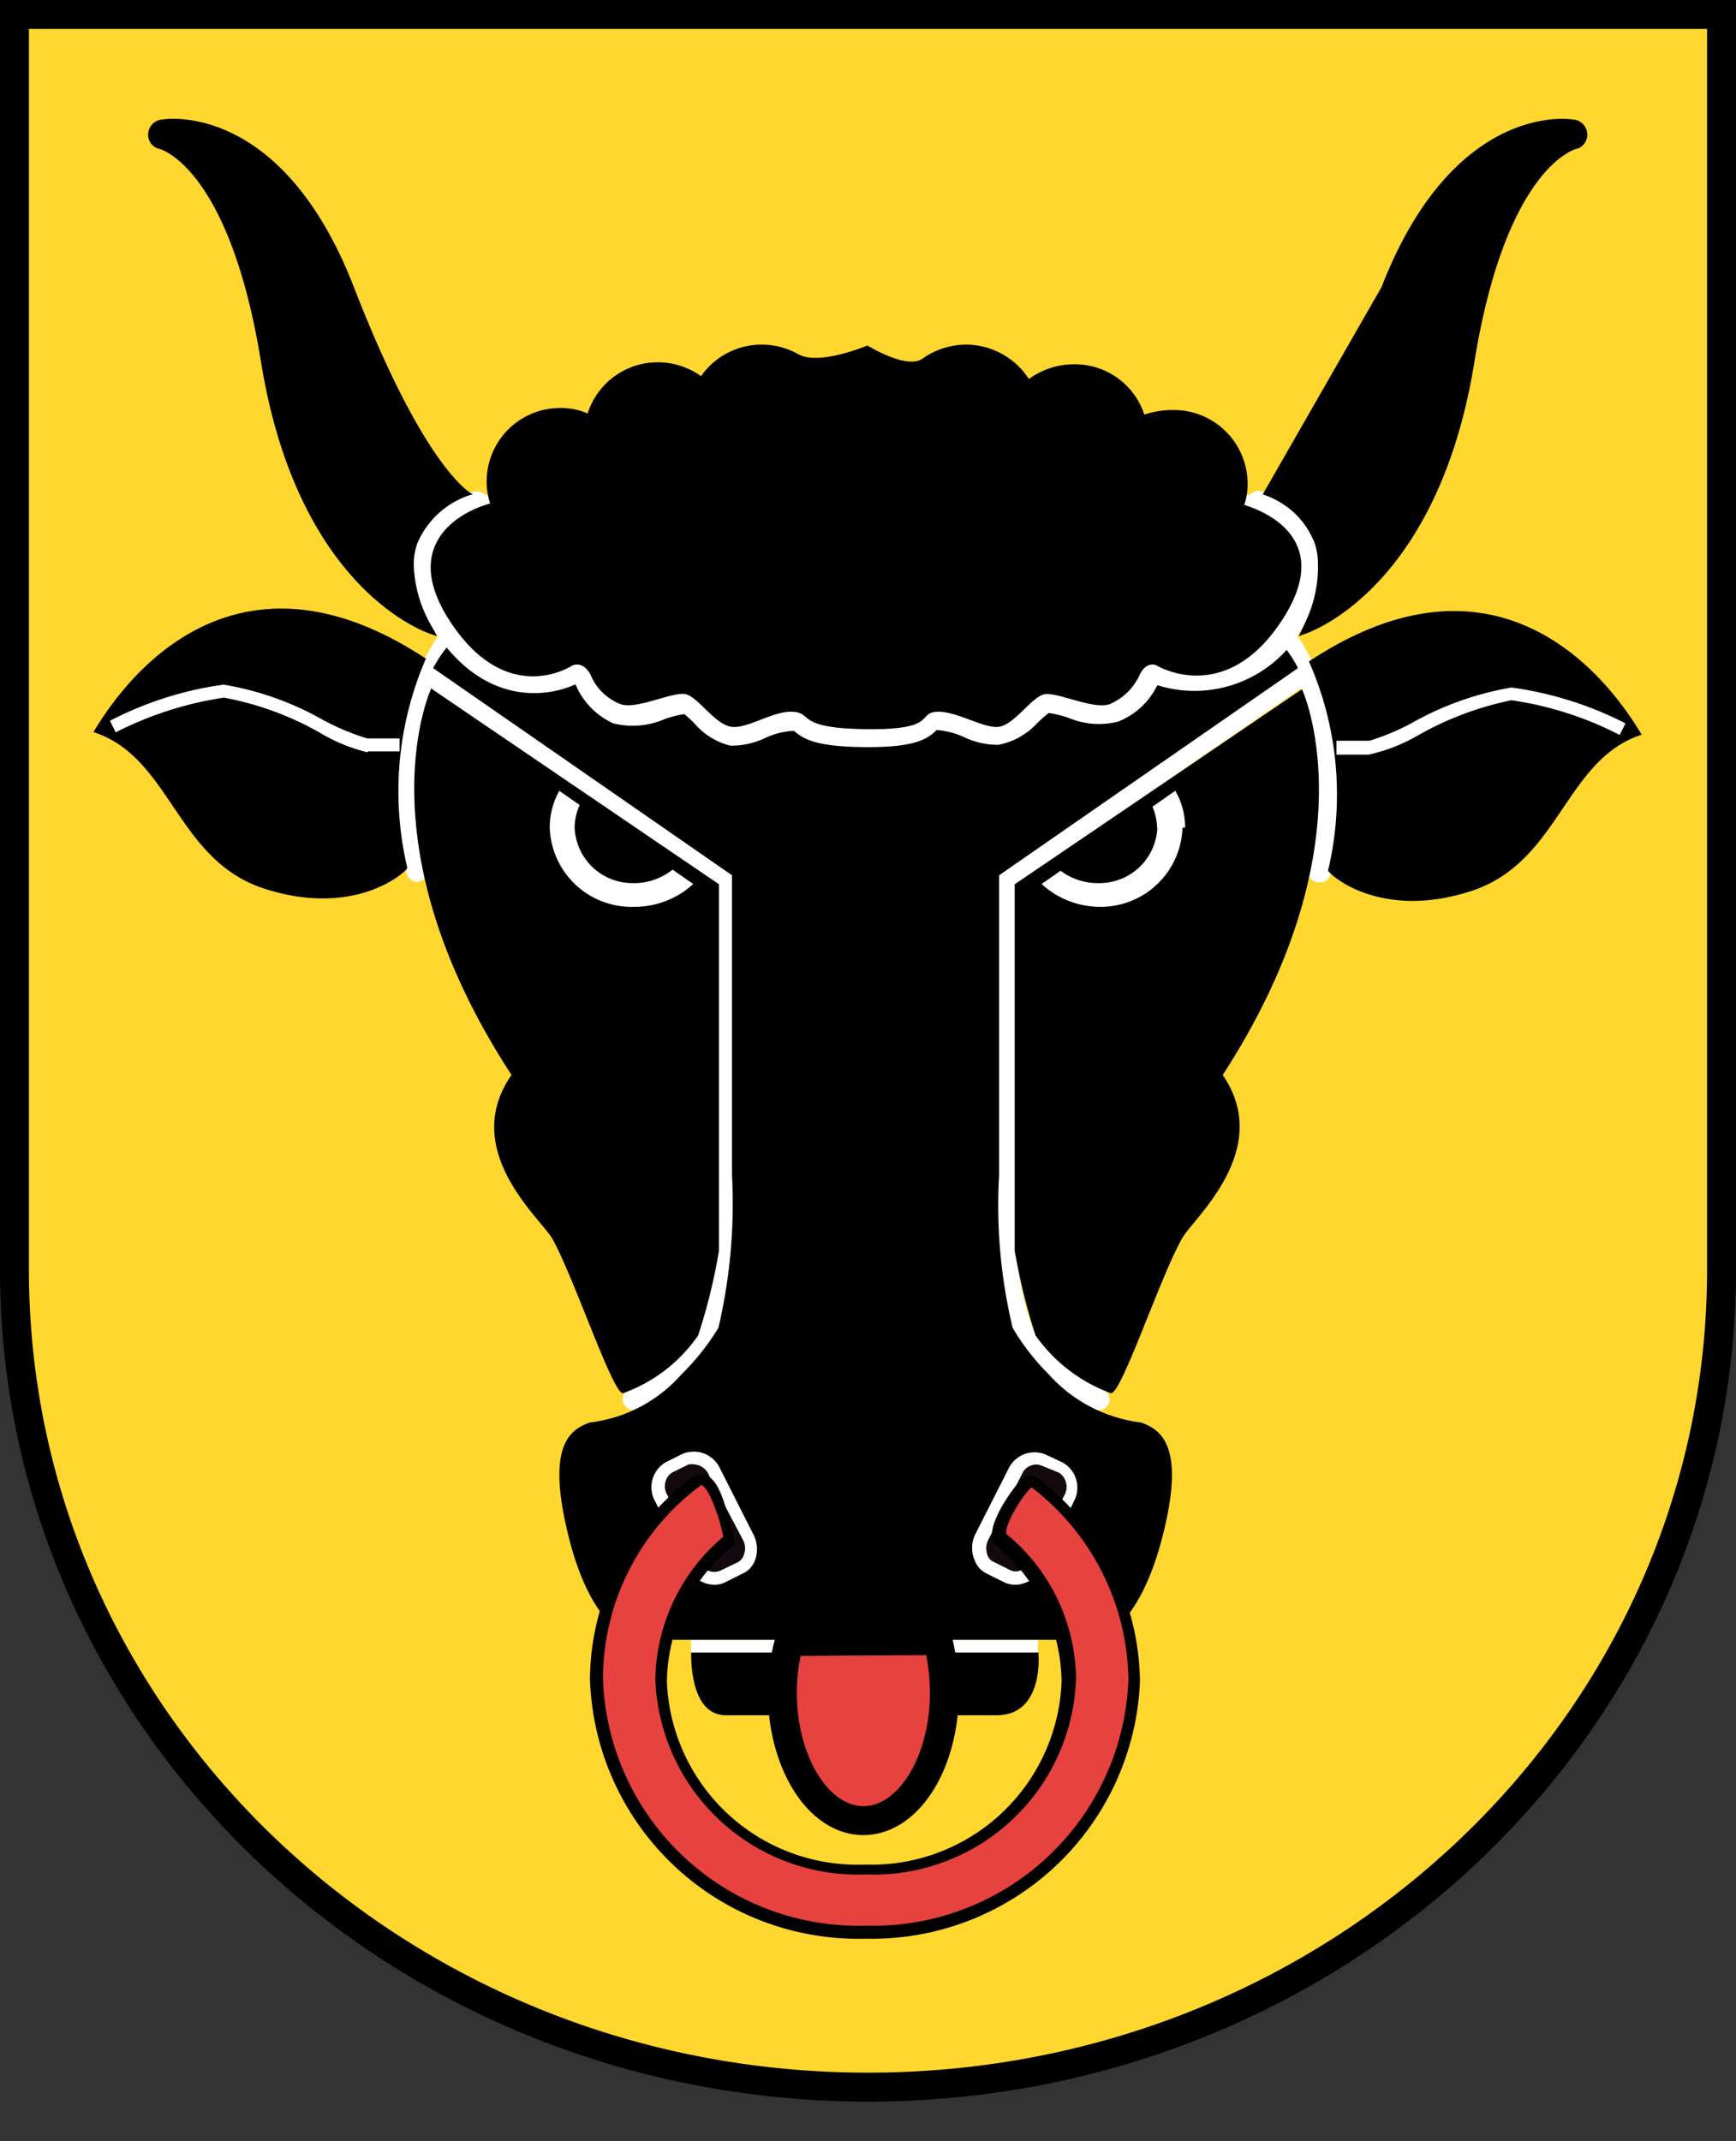
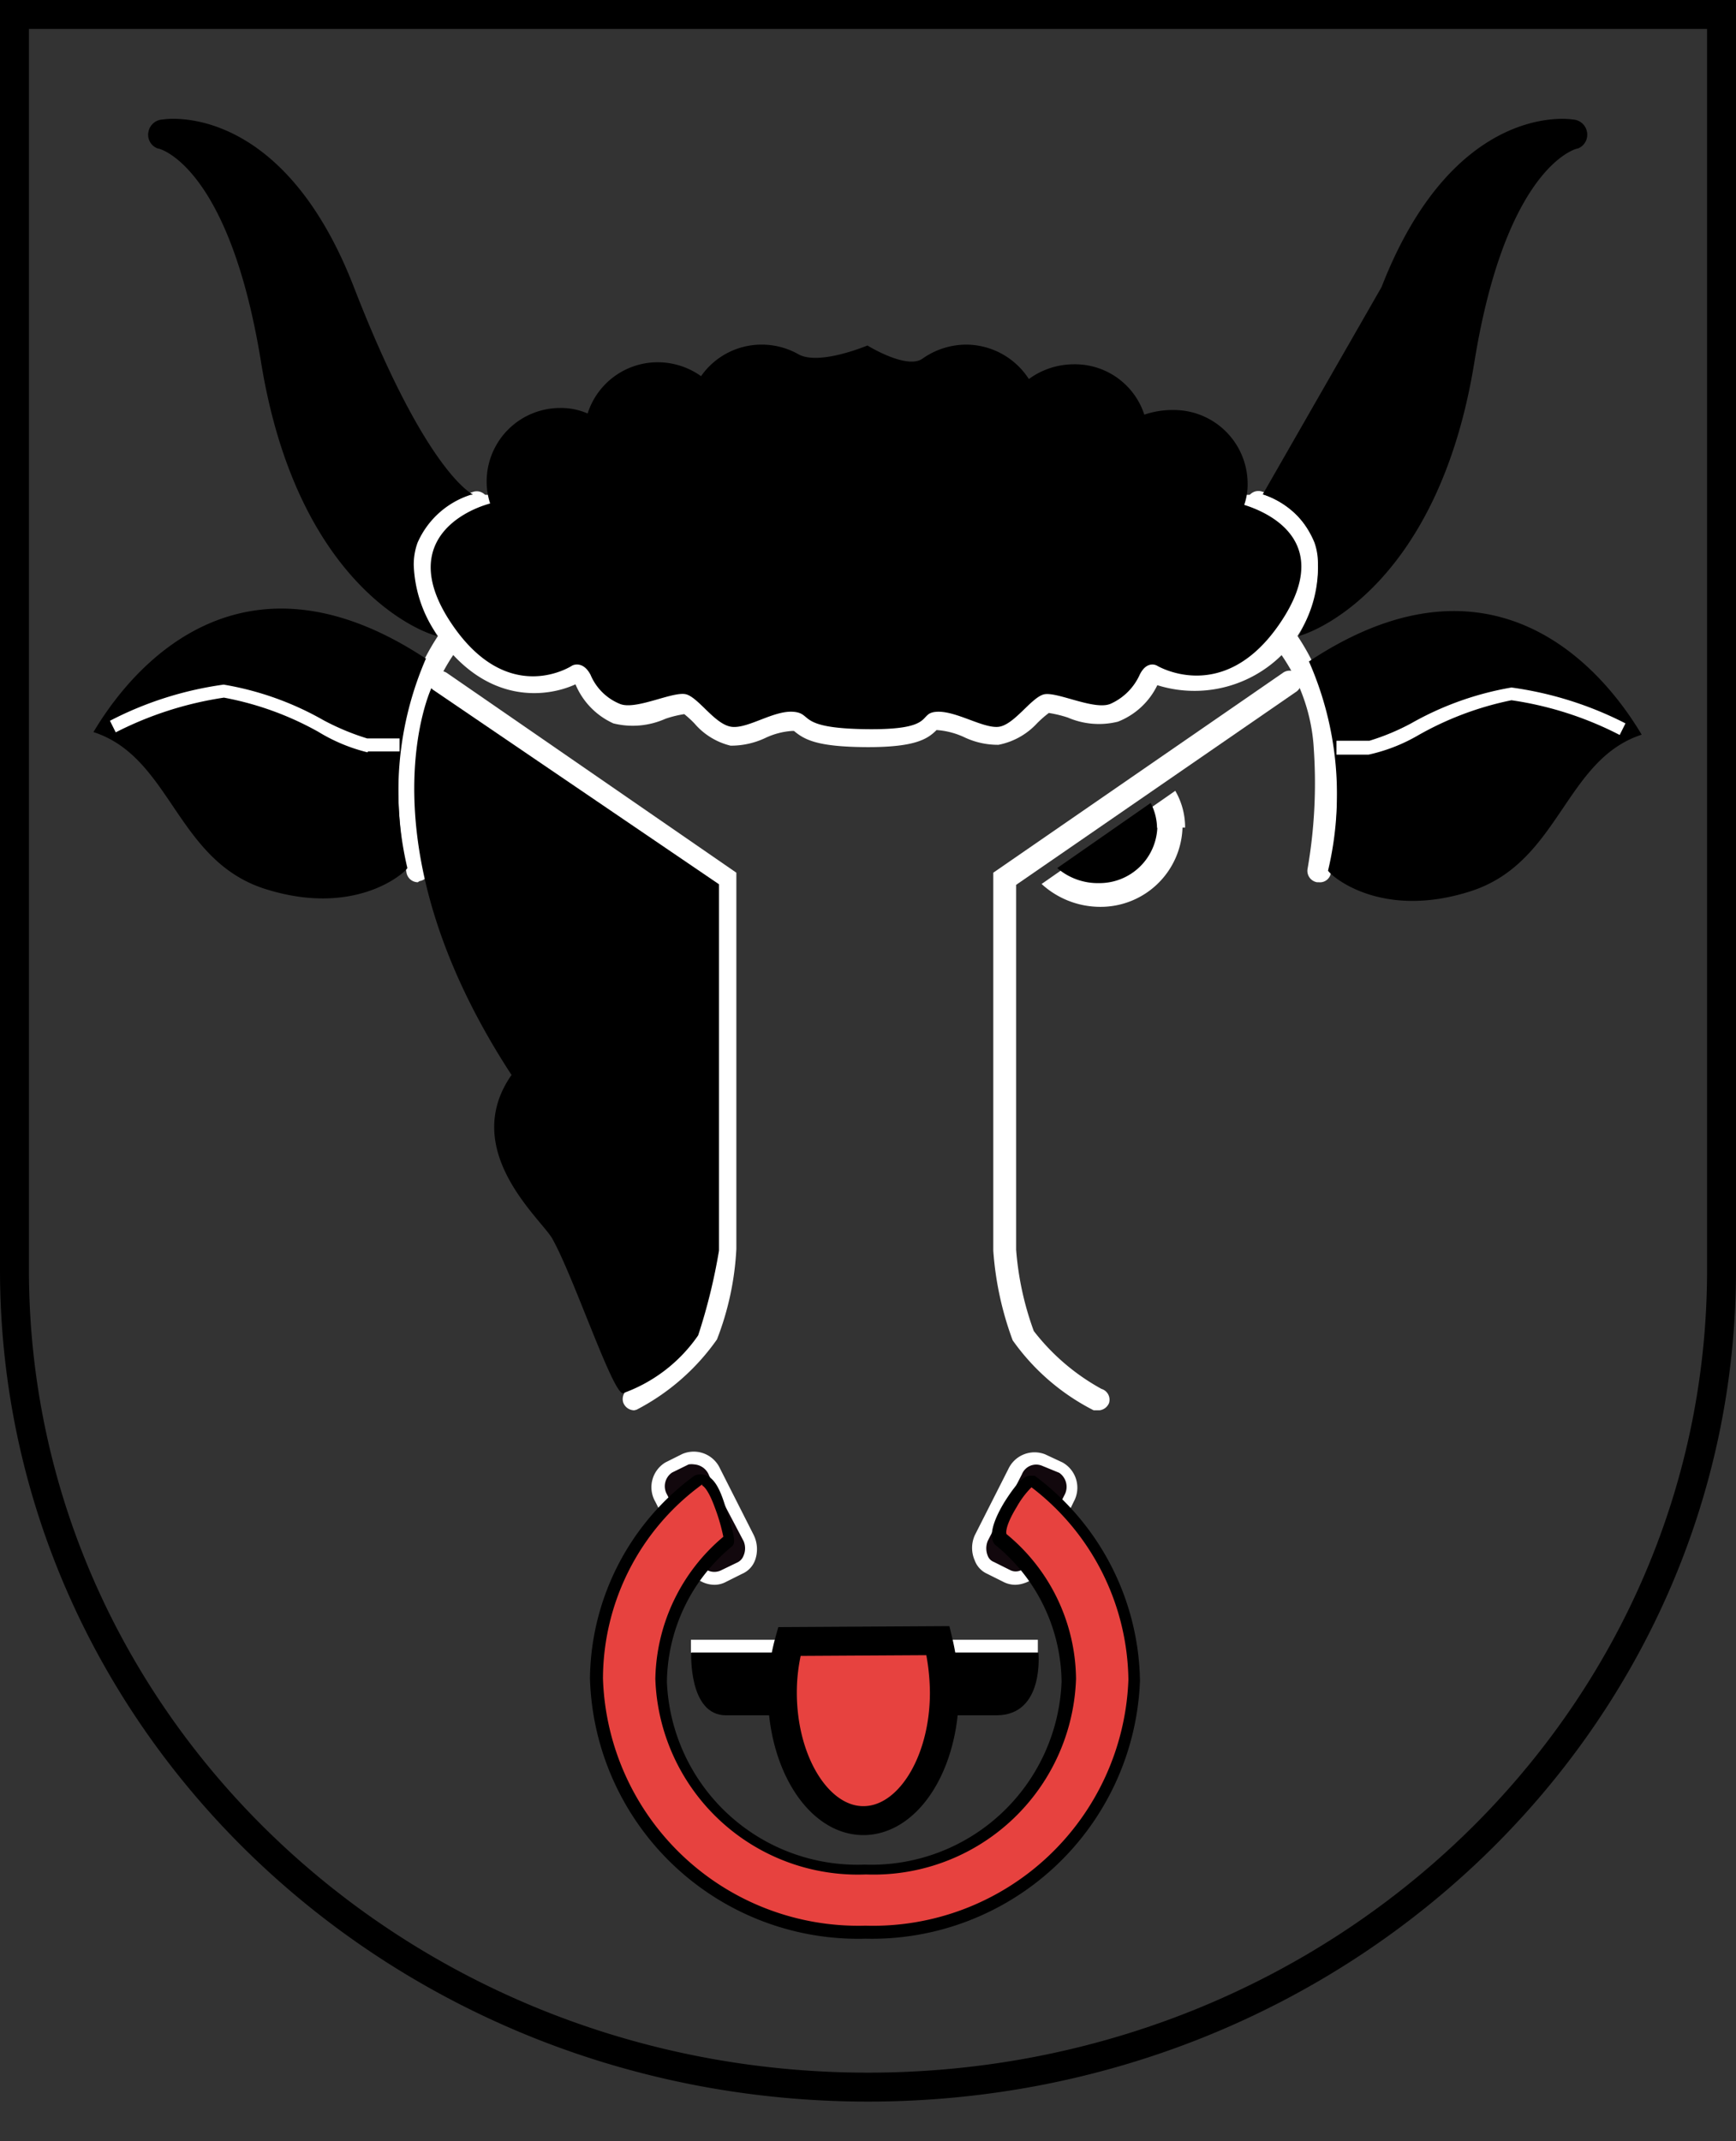
<svg xmlns="http://www.w3.org/2000/svg" width="60" height="74" viewBox="0 0 60 74">
  <rect x="0" y="0" width="60" height="74" fill="#333333" stroke="none" />
-   <path d="M30,.5H59.5V43.89C59.5,59.5,46.31,72.13,30,72.13S.5,59.5.5,43.89V.5H30Z" fill="#ffd72e" />
  <path d="M14.44,30.49a.4.4,0,0,1-.39-.33,16.62,16.62,0,0,1-.24-4.34,8.23,8.23,0,0,1,1.38-3.92,3.71,3.71,0,0,1-.78-3A3,3,0,0,1,16.35,17a.4.4,0,0,1,.3.74,2.25,2.25,0,0,0-1.48,1.34A3.29,3.29,0,0,0,16,21.7a.41.41,0,0,1-.05.55,6.28,6.28,0,0,0-1.36,3.66A16.26,16.26,0,0,0,14.83,30a.39.39,0,0,1-.33.45Zm31.14,0h-.06a.4.4,0,0,1-.33-.45,17.31,17.31,0,0,0,.22-4.12A6.31,6.31,0,0,0,44,22.25a.39.39,0,0,1-.06-.54c1-1.29,1-2.14.86-2.63a2.26,2.26,0,0,0-1.48-1.35.4.4,0,0,1,.3-.74,3,3,0,0,1,1.94,1.88,3.69,3.69,0,0,1-.79,3,7.94,7.94,0,0,1,1.39,3.91A19.13,19.13,0,0,1,46,30.15.38.38,0,0,1,45.58,30.49Z" fill="#fff" />
  <rect x="23.88" y="56.67" width="11.99" height="0.45" fill="#fff" />
  <path d="M21.92,48.74a.41.41,0,0,1-.38-.27.4.4,0,0,1,.26-.5,7.51,7.51,0,0,0,2.33-2,9.33,9.33,0,0,0,.6-2.8l0-12.59L15,23.92a.4.4,0,0,1-.1-.55.39.39,0,0,1,.55-.11l10,6.9,0,13a10,10,0,0,1-.67,3.13A7.75,7.75,0,0,1,22,48.72Zm16,0-.12,0A7.69,7.69,0,0,1,35,46.32a11.12,11.12,0,0,1-.67-3.1l0-13.06,10-6.9a.4.4,0,1,1,.45.66l-9.66,6.66,0,12.61h0A10.46,10.46,0,0,0,35.73,46a7.53,7.53,0,0,0,2.34,2,.39.39,0,0,1,.26.49A.41.41,0,0,1,38,48.74Z" fill="#fff" />
  <path d="M16.35,17.09s-1.61-.7-4.12-7.17-6.57-5.8-6.6-5.79a.52.52,0,0,0-.5.43.5.5,0,0,0,.32.57c.1,0,2.48.66,3.57,7.37,1.2,7.44,5.23,9.26,6.08,9.48-2.06-4,1.25-4.89,1.25-4.89" />
  <path d="M47.75,9.92c2.51-6.46,6.57-5.8,6.6-5.79a.52.52,0,0,1,.5.43.51.51,0,0,1-.31.57c-.1,0-2.49.66-3.58,7.37-1.2,7.44-5.25,9.26-6.07,9.48,2-4-1.25-4.89-1.25-4.89" />
  <path d="M45.24,22.86a11.39,11.39,0,0,1,.66,7.23c.12.2,1.85,1.7,4.93.71s3.24-4.54,5.91-5.41c-1.7-2.85-5.53-6.49-11.5-2.53" />
  <path d="M47.3,26.08h0c-.55,0-1.11,0-1.11,0V25.6s.58,0,1.14,0A7.89,7.89,0,0,0,48.77,25a10.67,10.67,0,0,1,3.47-1.24A12.28,12.28,0,0,1,56.18,25l-.2.4a11.86,11.86,0,0,0-3.74-1.2A10.91,10.91,0,0,0,49,25.42,5.91,5.91,0,0,1,47.3,26.08Z" fill="#fff" />
  <path d="M14.73,22.74A11.51,11.51,0,0,0,14.08,30c-.12.2-1.84,1.7-4.92.72s-3.24-4.55-5.93-5.42c1.7-2.85,5.53-6.48,11.5-2.53" />
  <path d="M12.7,26A6,6,0,0,1,11,25.29a10.67,10.67,0,0,0-3.26-1.18A12.14,12.14,0,0,0,4,25.31l-.2-.4a12.11,12.11,0,0,1,3.93-1.25,10.46,10.46,0,0,1,3.45,1.23,8.46,8.46,0,0,0,1.51.63h0c.55,0,1.1,0,1.12,0v.45s-.55,0-1.09,0Z" fill="#fff" />
  <path d="M23.89,57.11h12s.22,2.17-1.45,2.17H25.09c-1.3,0-1.2-2.17-1.2-2.17" />
  <path d="M14.94,23.82l9.91,6.74,0,12.66a19.85,19.85,0,0,1-.72,2.93,5.34,5.34,0,0,1-2.6,2c-.36,0-1.69-4-2.44-5.34-.36-.66-3.23-3.05-1.41-5.66-5.27-8.07-2.77-13.37-2.77-13.37" />
-   <path d="M45,23.82l-9.93,6.74,0,12.66a21.38,21.38,0,0,0,.72,2.93,5.5,5.5,0,0,0,2.61,2c.37,0,1.69-4,2.45-5.34.34-.66,3.2-3.05,1.41-5.66C47.47,29.12,45,23.82,45,23.82" />
-   <path d="M19,28.6a2.83,2.83,0,0,0,2.91,2.74,3,3,0,0,0,2.05-.79l-4.63-3.22A2.61,2.61,0,0,0,19,28.6" fill="#fff" />
  <path d="M19.86,28.6a2,2,0,0,0,2,1.92A2.13,2.13,0,0,0,23.31,30l-3.24-2.25a1.93,1.93,0,0,0-.21.87" />
  <path d="M40.87,28.6A2.83,2.83,0,0,1,38,31.34a3,3,0,0,1-2-.79l4.62-3.22a2.51,2.51,0,0,1,.34,1.27" fill="#fff" />
  <path d="M40,28.6a2,2,0,0,1-2,1.92A2.15,2.15,0,0,1,36.54,30l3.23-2.25a1.93,1.93,0,0,1,.22.87" />
-   <path d="M39.43,49.16a5.11,5.11,0,0,1-3.18-1.66A7.93,7.93,0,0,1,35,45.89a18.16,18.16,0,0,1-.47-5.27c0-2.77,0-10.37,0-10.37l10.33-7.16s-.75-1.6-2-1.66c-.59,0-10,0-12.95,0s-12.36-.05-12.94,0c-1.2.06-2,1.66-2,1.66l10.33,7.16s0,7.6,0,10.37a18.89,18.89,0,0,1-.47,5.27,8.33,8.33,0,0,1-1.28,1.61,5,5,0,0,1-3.16,1.66c-.71.25-1.54.82-.71,4.05s2.27,3.46,2.27,3.46H37.89s1.41-.25,2.26-3.46,0-3.8-.72-4.05" />
  <path d="M16.27,17.1a3,3,0,0,0-1.84,1.66,2.22,2.22,0,0,0-.13.77A4.5,4.5,0,0,0,15.15,22c1.68,2.38,3.76,2.1,4.74,1.65h0A2.56,2.56,0,0,0,21.2,25,2.77,2.77,0,0,0,23,24.84a3.78,3.78,0,0,1,.65-.16A3.73,3.73,0,0,1,24,25a2.38,2.38,0,0,0,1.25.77,2.78,2.78,0,0,0,1.21-.27,2.55,2.55,0,0,1,.93-.24h.05l0,0c.36.3.79.55,2.49.56s2.13-.28,2.44-.59h0a2.7,2.7,0,0,1,.94.24,2.7,2.7,0,0,0,1.2.27A2.45,2.45,0,0,0,35.84,25a3.75,3.75,0,0,1,.41-.36,4.1,4.1,0,0,1,.66.16,2.71,2.71,0,0,0,1.73.14A2.54,2.54,0,0,0,40,23.68h0A4.29,4.29,0,0,0,44.83,22a4.34,4.34,0,0,0,.72-2.49,2.16,2.16,0,0,0-.12-.76,2.89,2.89,0,0,0-1.76-1.65" fill="#fff" />
  <path d="M43,17.46a2.18,2.18,0,0,0,.12-.77,2.55,2.55,0,0,0-2.57-2.52,3,3,0,0,0-1,.16,2.52,2.52,0,0,0-2.45-1.74,2.63,2.63,0,0,0-1.54.51,2.59,2.59,0,0,0-2.16-1.19,2.63,2.63,0,0,0-1.51.48c-.54.4-1.91-.45-1.91-.45s-1.68.71-2.39.3a2.58,2.58,0,0,0-1.27-.33A2.55,2.55,0,0,0,24.23,13a2.58,2.58,0,0,0-1.5-.48,2.54,2.54,0,0,0-2.42,1.77,2.3,2.3,0,0,0-.95-.19,2.54,2.54,0,0,0-2.54,2.53,2.43,2.43,0,0,0,.12.77c-1.09.3-3.21,1.48-1.26,4.26S19.78,23,19.78,23s.36-.19.63.32a1.86,1.86,0,0,0,1,1c.55.25,1.88-.46,2.32-.32s1,1.06,1.57,1.12,1.45-.58,2.13-.52.08.57,2.52.6,1.75-.55,2.41-.6,1.6.57,2.14.52,1.13-1,1.57-1.12,1.76.57,2.32.32a2,2,0,0,0,1-1c.25-.51.59-.32.59-.32s2.27,1.39,4.21-1.39-.18-3.87-1.28-4.19" />
  <path d="M25.86,53.15a.75.75,0,0,1-.28,1l-.57.28a.77.77,0,0,1-1-.38L22.85,51.8a.8.8,0,0,1,.27-1.07l.58-.28a.79.79,0,0,1,1,.41l1.15,2.29Z" fill="#12080d" />
  <path d="M33.93,53.15a.74.74,0,0,0,.28,1l.57.28a.76.76,0,0,0,1-.38l1.16-2.29a.81.81,0,0,0-.28-1.07l-.6-.28a.74.74,0,0,0-1,.41Z" fill="#12080d" />
  <path d="M24.71,54.77a1,1,0,0,1-.91-.57l-1.15-2.3A1,1,0,0,1,23,50.54l.58-.29a1,1,0,0,1,1.31.51l1.16,2.29a1.12,1.12,0,0,1,.05.86.82.82,0,0,1-.45.48l-.56.28A.85.85,0,0,1,24.71,54.77ZM24,50.61a.65.65,0,0,0-.2,0l-.57.28a.57.57,0,0,0-.17.77L24.2,54a.53.53,0,0,0,.7.28l.58-.28a.42.42,0,0,0,.22-.24.63.63,0,0,0,0-.5L24.51,51A.59.59,0,0,0,24,50.61Zm11.08,4.16a.91.91,0,0,1-.4-.1l-.56-.28a.81.81,0,0,1-.43-.46,1.07,1.07,0,0,1,0-.87h0l1.16-2.29a1,1,0,0,1,1.27-.51l.6.28a1,1,0,0,1,.39,1.36L36,54.19a1,1,0,0,1-.62.53A1,1,0,0,1,35.07,54.77Zm-.94-1.52a.68.68,0,0,0,0,.52.36.36,0,0,0,.21.21l.58.29a.42.42,0,0,0,.35,0,.59.59,0,0,0,.35-.31l1.16-2.29a.59.59,0,0,0-.18-.77L36,50.65a.53.53,0,0,0-.68.3Z" fill="#fff" />
  <path d="M34.93,52c.54-.85.69-.82.73-.82a8.71,8.71,0,0,1,3.55,6.91,9.06,9.06,0,0,1-9.3,8.77,9,9,0,0,1-9.29-8.77,8.64,8.64,0,0,1,3.54-6.91c.07,0,.38-.19.71.85s.33,1.19.3,1.22a6.34,6.34,0,0,0-2.31,4.84,6.81,6.81,0,0,0,7.05,6.54,6.79,6.79,0,0,0,7-6.54,6.42,6.42,0,0,0-2.35-4.9s-.25-.22.34-1.19" fill="#e7423f" />
  <path d="M29.91,67a9.27,9.27,0,0,1-9.52-9A8.8,8.8,0,0,1,24,51a.51.51,0,0,1,.43,0c.25.11.44.42.62,1,.39,1.21.36,1.33.25,1.44a6.16,6.16,0,0,0-2.25,4.69,6.59,6.59,0,0,0,6.83,6.31,6.58,6.58,0,0,0,6.81-6.31,6.17,6.17,0,0,0-2.28-4.73c-.12-.1-.32-.45.3-1.48h0c.53-.84.75-.92.91-.92h.08l.06,0a9,9,0,0,1,3.64,7.09A9.27,9.27,0,0,1,29.91,67Zm-5.64-15.7a8.32,8.32,0,0,0-3.43,6.71,8.83,8.83,0,0,0,9.07,8.54A8.83,8.83,0,0,0,39,58.05a8.5,8.5,0,0,0-3.35-6.65,3.12,3.12,0,0,0-.51.68c-.44.72-.36.94-.35.94a6.55,6.55,0,0,1,2.4,5,7,7,0,0,1-7.26,6.76,7,7,0,0,1-7.28-6.76A6.56,6.56,0,0,1,25,53.11a6.46,6.46,0,0,0-.29-1C24.45,51.39,24.27,51.34,24.27,51.34Z" />
  <path d="M32.42,56.7a8,8,0,0,1,.22,1.79c0,2.45-1.25,4.43-2.8,4.43s-2.8-2-2.8-4.43a6.57,6.57,0,0,1,.24-1.76l5.14,0" fill="#e7423f" />
  <path d="M32.42,56.7a8,8,0,0,1,.22,1.79c0,2.45-1.25,4.43-2.8,4.43s-2.8-2-2.8-4.43a6.57,6.57,0,0,1,.24-1.76ZM30,.5H59.5V43.88C59.5,59.5,46.31,72.13,30,72.13S.5,59.5.5,43.88V.5Z" fill="none" stroke="#000" />
</svg>